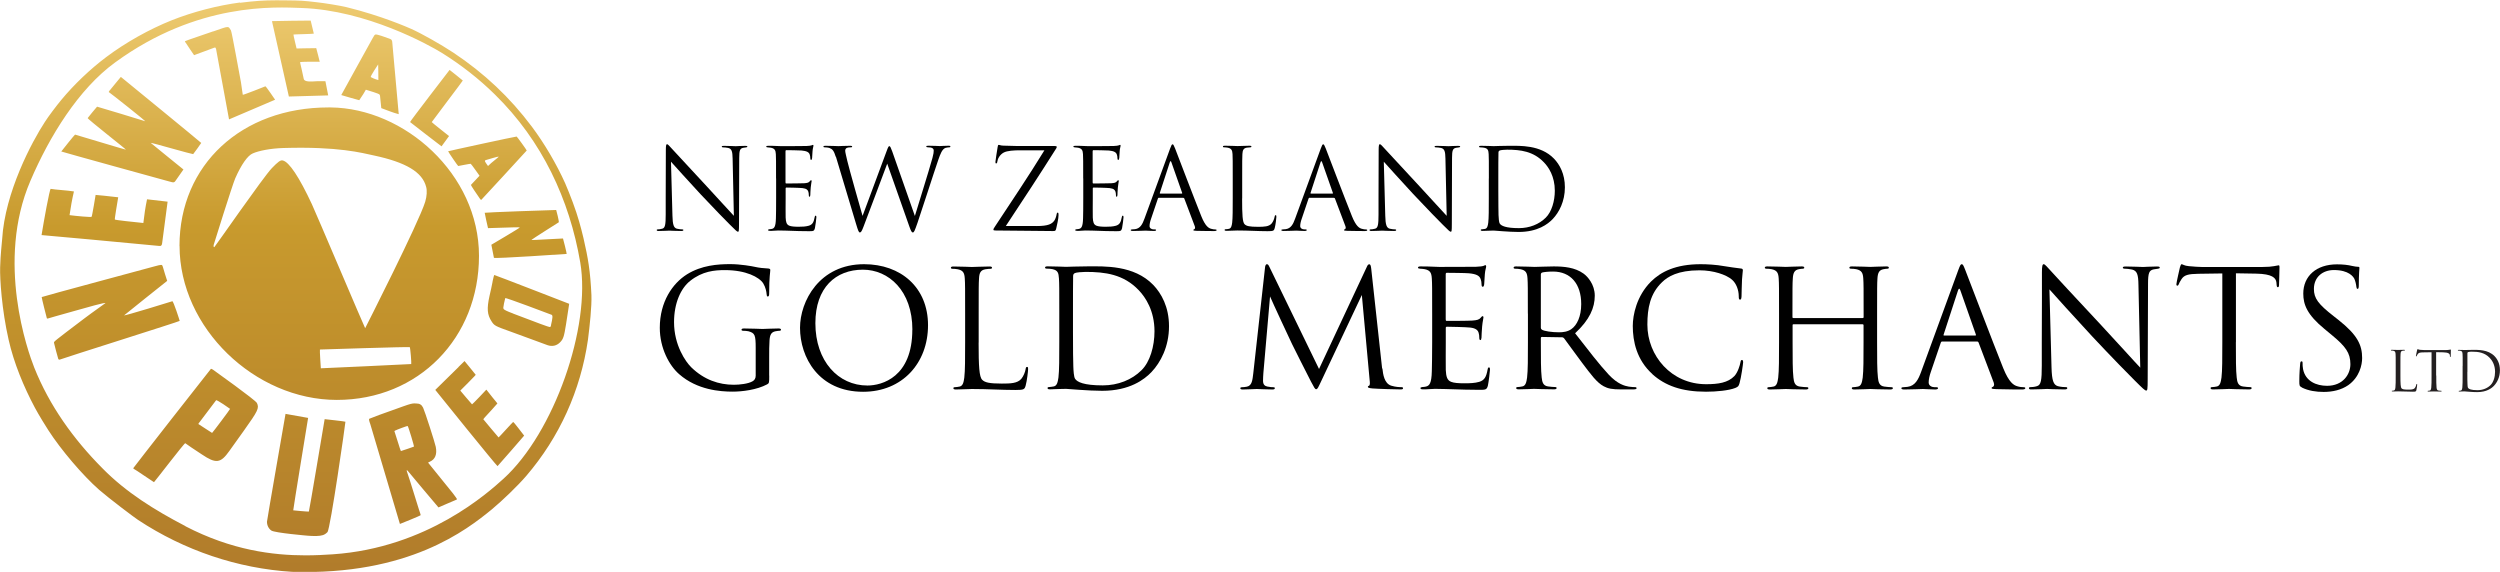
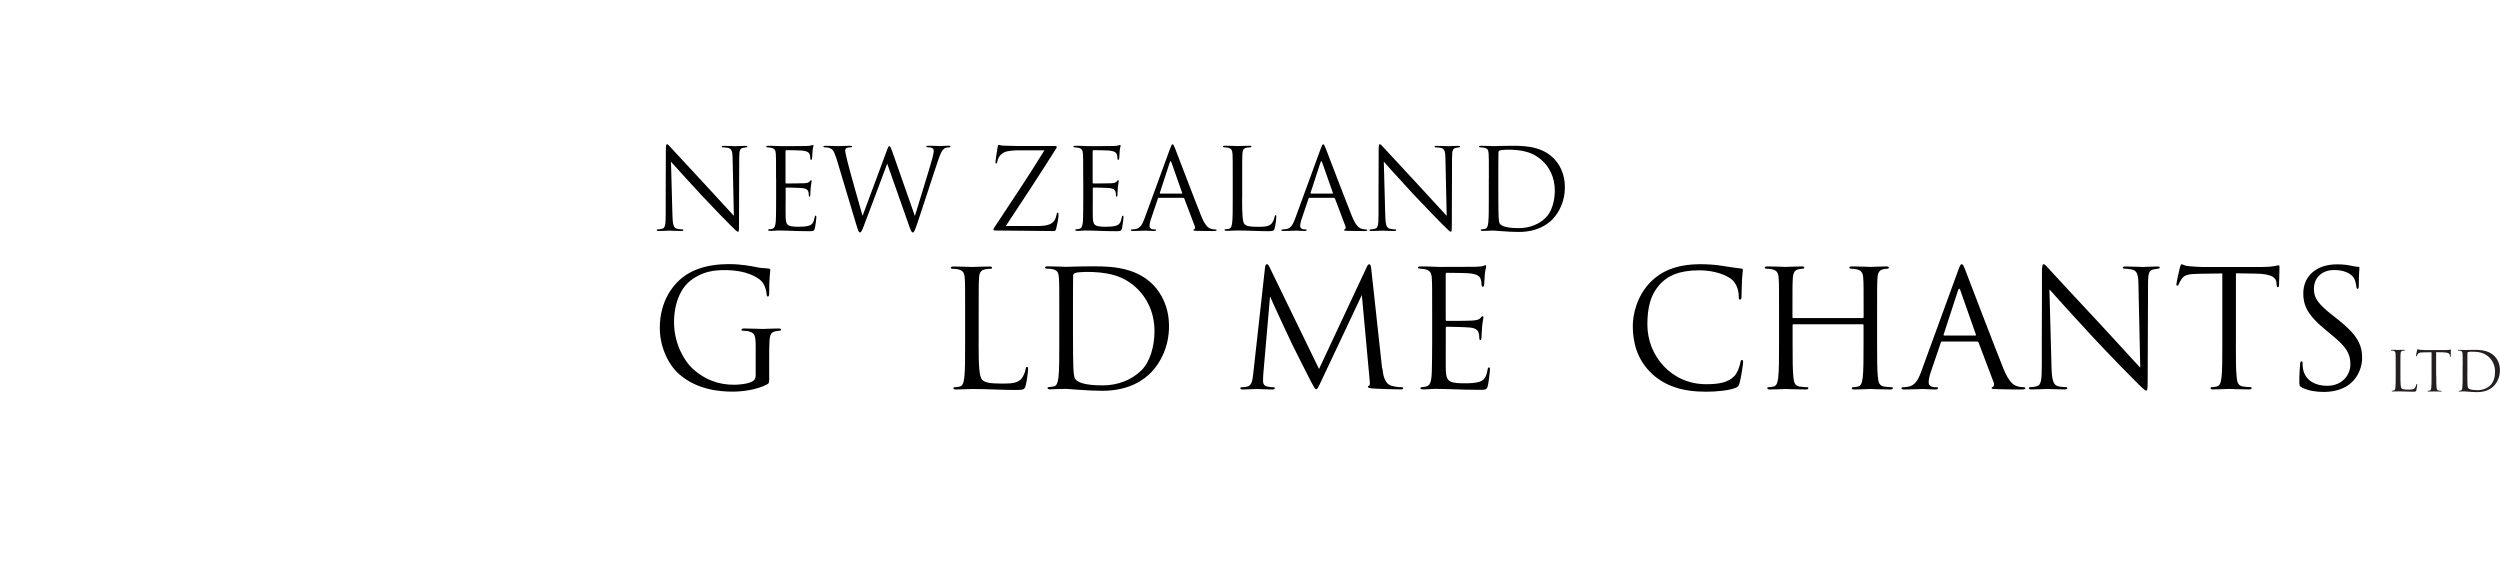
<svg xmlns="http://www.w3.org/2000/svg" id="Layer_1" viewBox="0 0 359.77 82.3">
  <defs>
    <style>.cls-1{clip-path:url(#clippath);}.cls-2{fill:none;}.cls-2,.cls-3,.cls-4,.cls-5{stroke-width:0px;}.cls-3{fill:url(#linear-gradient);}.cls-4{fill:#000;}.cls-5{fill:#231f20;}</style>
    <clipPath id="clippath">
      <path class="cls-2" d="M38.42,75.08c0,.53.24,1,.63,1.27.5.34,5.21.74,5.21.74.26.03.82.05,1.22.05.85-.03,1.22-.13,1.64-.56.42-.4,2.62-15.86,2.59-15.89-.03-.05-2.99-.37-2.99-.37,0,0-2.22,13.27-2.27,13.3-.03.03-2.22-.16-2.25-.18-.03-.05,2.14-13.3,2.14-13.3l-3.25-.58s-2.67,15.31-2.67,15.52M56.82,62.23c-.08-.16-.08-.18.03-.26.24-.13,1.77-.71,1.82-.66.11.11.95,2.91.9,2.96-.03.03-1.85.64-1.88.64-.05,0-.79-2.49-.87-2.67M59.71,58.05c-.42,0-.69.08-1.61.4-2.93,1.03-4.86,1.75-4.97,1.82-.05.05-.03.27.16.77.13.4,4.26,14.36,4.26,14.36,0,0,2.99-1.19,2.99-1.27,0-.05-.11-.4-.24-.77-.13-.37-1.4-4.57-1.67-5.29-.18-.5-.13-.53.16-.18.11.13,4.28,5.13,4.31,5.13s2.41-1.06,2.51-1.08c.08-.03.16-.08.16-.11s-.26-.4-.58-.82c-1.85-2.3-3.12-3.86-3.33-4.12l-.26-.32.26-.13c.77-.34,1.06-1.06.85-2.14-.11-.58-1.59-5.16-1.82-5.63-.22-.44-.49-.61-1.04-.61-.04,0-.08,0-.13,0M28.64,61.09c-.13-.08-.11-.11.08-.34.11-.16,2.33-3.09,2.38-3.15.1-.11,2.01,1.22,2.01,1.24.03.03-2.54,3.46-2.59,3.46s-1.8-1.19-1.88-1.22M19.17,67.38s.05.08.11.11c.16.05,2.83,1.9,2.88,1.9s4.39-5.68,4.5-5.61c.21.16,1.35.95,2.38,1.61,2.04,1.37,2.7,1.3,3.97-.5.24-.35,1.16-1.64,2.06-2.88,2.09-2.93,2.25-3.28,1.9-4.02-.24-.45-6.13-4.65-6.32-4.79-.11-.08-.26-.13-.29-.13-.05.03-11.18,14.25-11.18,14.3M66,52.81c-2.88,2.83-3.36,3.28-3.36,3.3s8.91,11.05,8.96,10.97c.34-.37,3.81-4.34,3.83-4.39-.37-.45-1.48-1.98-1.59-1.96-.05,0-2.04,2.22-2.09,2.22-.03,0-2.2-2.62-2.2-2.62l.21-.26c.13-.13,1.82-1.98,1.82-2.01-.03-.03-.32-.42-.69-.85-.34-.45-.9-1.14-.9-1.14l-1,1.06c-.56.58-1.03,1.06-1.06,1.06s-1.69-1.98-1.69-1.98l1.11-1.11c.98-.98,1.11-1.16,1.11-1.16,0,0-.48-.58-.87-1.08l-.74-.9-.87.85ZM73.85,45.12c-.93-.34-1.27-.53-1.35-.63-.11-.13-.08-.21.03-.82.08-.37.16-.71.18-.77.08-.1,6.4,2.3,6.48,2.33.34.08.37.18.24.93-.08.37-.16.71-.16.79-.03.08-.1.11-.18.11-.13,0-1.72-.58-5.24-1.93M70.89,40.52c-.1.5-.29,1.45-.45,2.09-.4,1.82-.32,2.67.29,3.62.4.63.5.69,2.72,1.48.79.29,2.25.82,3.25,1.19,1,.37,1.93.71,2.09.77.69.24,1.32.08,1.8-.4.48-.48.58-.82.87-2.62.32-2.11.45-2.93.45-2.93,0,0-10.69-4.15-10.79-4.15-.03.03-.13.45-.24.95M22.24,38.33c-.45.13-16.21,4.36-16.24,4.42-.03.03.71,2.99.74,3.04.03.05.08.08.13.05.05-.03,1.75-.5,3.73-1.06,1.98-.56,4.57-1.3,4.57-1.16,0,.03-1.8,1.27-3.01,2.19-4.57,3.46-4.39,3.33-4.39,3.52,0,.11.58,2.22.61,2.3.05.11.11.13.19.13.48-.21,17.29-5.5,17.29-5.58,0-.05-.9-2.86-1.06-2.83-.05.03-6.95,2.14-6.95,2.04,0-.03,6.21-4.97,6.21-4.97,0,0-.61-1.88-.63-2.04-.06-.18-.08-.26-.25-.26-.15,0-.42.07-.94.21M69.75,30.61c0,.05.45,2.19.48,2.22.01.01.92-.02,1.93-.06,1.23-.04,2.6-.09,2.65-.04.05.05-4.1,2.49-4.1,2.49,0,0,.34,1.8.37,1.88.03.16,10.47-.56,10.47-.56.03-.03-.5-2.19-.53-2.22-.01-.01-1.07.05-2.16.11-1.18.07-2.4.13-2.39.1,0-.05,3.89-2.51,3.94-2.54.08-.05-.34-1.74-.37-1.77,0,0-.01,0-.04,0-.68,0-10.25.35-10.25.4M7.3,27.17c-.16,0-1,4.68-1.32,6.66.58.03,11.85,1.08,16.9,1.56.1,0,.24.03.32-.05.08-.08.11-.18.13-.32.26-2.01.53-3.99.79-6-.98-.11-1.98-.24-2.96-.34-.24,1.14-.4,2.27-.53,3.41-1.3-.13-4.05-.42-4.1-.5-.05-.08.32-2.22.48-3.2-.93-.13-3.25-.34-3.25-.34,0,0-.5,3.09-.58,3.15-.08.08-2.22-.11-3.17-.24.16-1.14.37-2.3.63-3.41-.95-.16-2.62-.24-3.33-.37h0M69.97,23.52c-.26-.37-.26-.45.1-.53.11-.03,1.64-.5,1.69-.45.05.05-.85.71-1.08.93l-.45.42-.26-.37ZM64.49,21.77c0,.08,1.4,2.12,1.45,2.12.03,0,1.72-.34,1.8-.32.08.03,1.27,1.72,1.27,1.72,0,0-1.22,1.3-1.24,1.32-.03.05.85,1.35,1.29,1.98.08.13.18.21.21.16.05-.05,6.53-7.06,6.53-7.09.03-.03-1.4-2.01-1.45-2.01,0,0,0,0,0,0-.22,0-9.86,2.09-9.86,2.12M46.04,50.3s12.85-.42,12.93-.34c.08.08.26,2.33.21,2.43-.03.03-13.01.61-13.01.61,0,0-.18-2.62-.13-2.7M30.76,35.21c.03-.11,2.67-8.57,3.09-9.54.87-1.98,1.8-3.31,2.54-3.6.85-.37,2.49-.71,4.36-.77,7.99-.24,11.34.71,13.09,1.08,4.57.98,6.93,2.38,7.48,4.49.16.53.11,1.38-.13,2.17-.9,2.96-8.64,18.19-8.64,18.19-.05,0-7.14-16.73-7.67-17.85-1.8-3.86-3.28-6.11-4.2-6.29-.32-.08-.69.21-1.56,1.11-1.24,1.29-8.22,11.37-8.28,11.37-.11,0-.13-.13-.08-.37M25.84,35.39c0,11.79,10.84,22.16,22.63,22.16s20.46-8.94,20.46-20.73-10.76-21.26-21.36-21.36c-.1,0-.2,0-.3,0-12.48,0-21.44,8.24-21.44,19.94M15.82,12.97c-.16.18-.21.32-.11.32.05,0,5.45,4.26,5.16,4.15-.05-.03-6.82-2.09-6.9-2.09-.05.03-1.3,1.56-1.35,1.64-.08.11,5.55,4.5,5.5,4.55-.03.03-7.27-2.17-7.32-2.17s-1.98,2.41-1.98,2.43c.05.05,15.1,4.2,15.41,4.28.87.24.82.26,1.19-.29.19-.27.98-1.4.98-1.4,0,0-4.71-3.81-4.71-3.83,0-.04,1.53.38,3.06.81,1.5.42,3.01.83,3.05.81.05-.05,1.16-1.56,1.16-1.61s-11.39-9.36-11.45-9.41c-.05-.05-.11-.08-.13-.08-.05.03-1.48,1.82-1.56,1.9M59.02,17.57c.03.05,4.52,3.49,4.52,3.49l1.08-1.48s-2.51-1.98-2.49-2.01c.05-.11,4.47-5.92,4.47-5.98,0-.03-1.9-1.53-1.9-1.53,0,0-5.74,7.45-5.69,7.51M53.36,11.09c-.11-.08,1.06-1.82,1.06-1.82,0,0,.05,2.25.03,2.25s-.63-.16-1.08-.42M53.63,5.49c-.53.92-4.47,8.12-4.52,8.19.18.08,2.59.74,2.59.74.58-.85.71-1.08.95-1.51.5.16,1.85.55,1.96.69.08.11.1.26.1.4.05.53.1,1.03.16,1.56.82.29,1.66.66,2.51.87-.32-3.41-.61-6.93-.93-10.34,0-.11-.03-.24-.1-.34-.08-.11-.18-.13-.32-.19-.5-.16-.98-.37-1.48-.5-.22-.06-.35-.1-.45-.1-.19,0-.25.14-.47.53M30.68,4.51c-3.73,1.27-4.07,1.4-4.07,1.45,0,.03.05.13.13.21.03.08,1.19,1.77,1.19,1.77l.34-.13c.18-.08,2.41-.87,2.49-.92.26-.13.32-.05.4.53.05.32,1.8,9.76,1.8,9.76l6.63-2.83s-1.32-1.96-1.4-1.93c-.05.03-3.2,1.27-3.25,1.22-.03-.03-.11-.85-.26-1.77-.13-.63-1.32-7.32-1.45-7.51-.2-.3-.25-.47-.5-.47-.28,0-.8.2-2.04.63M39.14,3.05s2.41,10.79,2.43,10.84c3.22-.08,5.66-.16,5.66-.16l-.4-2.04s-1.16-.03-1.77.03q-1.27.08-1.35-.37c-.08-.37-.42-1.98-.53-2.38-.05-.13,2.83-.08,2.83-.08,0,0-.45-1.85-.5-1.96-.95,0-2.83.05-2.83.05,0,0-.48-1.98-.45-2.01.03-.03,2.93-.08,2.93-.13s-.45-1.88-.45-1.88c0,0-5.47.05-5.58.08M26.68,75.71c-4.42-2.3-8.54-4.86-11.92-8.3-4.18-4.2-7.64-9.02-9.83-14.51-.93-2.33-5.53-15.28-.56-26.86,2.75-6.43,6.93-13.22,12.19-17.05C28.48.28,39.69,1.02,43.42,1.15c9.31.32,18.32,5.31,20.2,6.48,2.75,1.72,5.26,3.67,7.61,5.98,6.79,6.66,10.73,15.12,12.27,24.14,1.59,9.28-3.78,24.56-11.05,31.15-2.14,1.93-10.92,9.94-24.56,10.87-1.18.08-2.49.15-3.91.15-4.71,0-10.65-.74-17.3-4.19M34.54.36c-3.17.42-6.72,1.32-9.86,2.57-3.17,1.27-6.58,3.17-9.36,5.26-2.33,1.74-4.71,4.02-6.5,6.19-.66.79-1.9,2.43-2.35,3.15-1.88,2.86-5.76,10.15-6.16,16.89-.03.5-.24,2.14-.29,4.05-.05,1.64.24,6.13,1.22,10.42.74,3.3,2.17,6.77,3.78,9.78.5.95,1.74,2.96,1.93,3.23,1.8,2.8,4.94,6.5,7.32,8.59,1.4,1.22,5.15,4.05,5.61,4.34,6.66,4.39,14.33,6.98,22.16,7.46,16.79.53,25.12-6.03,28.74-8.99,1.53-1.27,3.7-3.36,4.95-4.81,4.78-5.58,7.82-12.29,8.88-19.59.26-2.06.56-4.79.5-6.45-.16-3.46-.48-5.29-1.14-8.17-.13-.56-.5-2.01-.63-2.41-.45-1.61-1.3-3.86-2.01-5.5-1.22-2.72-2.99-5.74-4.79-8.14-3.17-4.23-6.85-7.69-11.29-10.65-1.8-1.19-4.65-2.8-6.11-3.44-.29-.13-4.23-1.88-9.31-3.12-.87-.21-3.12-.58-4.34-.71-1.82-.21-2.17-.24-4.34-.26-.5,0-.96-.01-1.38-.01-1.85,0-3.12.1-5.23.36" />
    </clipPath>
    <linearGradient id="linear-gradient" x1="103.19" y1="516.5" x2="104.19" y2="516.5" gradientTransform="translate(42549.27 8574.82) rotate(-90) scale(82.3 -82.3)" gradientUnits="userSpaceOnUse">
      <stop offset="0" stop-color="#b17c2b" />
      <stop offset=".6" stop-color="#c89a2d" />
      <stop offset="1" stop-color="#eecb71" />
    </linearGradient>
  </defs>
  <g class="cls-1">
-     <rect class="cls-3" x="-.6" y="0" width="85.74" height="82.8" />
-   </g>
+     </g>
  <path class="cls-4" d="M95.8,28.45c0-5.85.03-3.74.02-6.89,0-.63.05-.81.18-.81s.41.36.57.52c.24.28,2.66,2.88,5.15,5.56,1.61,1.72,3.37,3.7,3.89,4.23l-.18-8.23c-.02-1.05-.13-1.41-.63-1.54-.29-.06-.55-.08-.7-.08-.18,0-.23-.05-.23-.11,0-.1.13-.11.32-.11.73,0,1.51.05,1.69.05s.71-.05,1.38-.05c.18,0,.29.02.29.11,0,.06-.06.1-.18.11-.13.02-.23.03-.42.06-.45.1-.57.34-.57,1.46l-.03,9.47c0,1.07-.03,1.15-.15,1.15-.13,0-.32-.18-1.18-1.04-.18-.16-2.51-2.55-4.23-4.39-1.88-2.03-3.71-4.07-4.23-4.65l.21,7.76c.03,1.33.19,1.75.63,1.88.31.08.67.1.81.1.08,0,.13.03.13.1,0,.1-.1.13-.29.13-.92,0-1.57-.05-1.72-.05s-.83.05-1.56.05c-.16,0-.26-.02-.26-.13,0-.07.05-.1.13-.1.13,0,.42-.02.67-.1.41-.11.49-.58.49-2.06v-2.4Z" />
  <path class="cls-4" d="M111.68,25.68c0-2.53,0-2.98-.03-3.5-.03-.55-.16-.81-.7-.92-.11-.03-.32-.03-.47-.05-.11-.02-.21-.03-.21-.1,0-.1.08-.13.26-.13.37,0,.81,0,1.83.05.11,0,3.34,0,3.71-.02.36-.02.65-.05.75-.1.1-.05.13-.06.18-.06s.06.06.06.15c0,.11-.1.31-.13.76-.02.24-.03.55-.06.97-.02.16-.06.28-.13.28-.1,0-.13-.08-.13-.21,0-.21-.03-.41-.08-.54-.11-.37-.45-.53-1.17-.6-.28-.03-2.04-.05-2.22-.05-.06,0-.1.05-.1.16v4.47c0,.11.02.16.1.16.21,0,2.2,0,2.58-.03.44-.03.65-.08.81-.28.08-.1.13-.16.19-.16.05,0,.08.03.08.13s-.08.37-.13.91c-.05.5-.05.88-.06,1.1-.02.16-.05.24-.11.24-.1,0-.11-.13-.11-.26,0-.15-.02-.31-.06-.45-.06-.24-.26-.47-.84-.53-.44-.05-2.04-.08-2.32-.08-.08,0-.11.05-.11.11v1.43c0,.55-.02,2.43,0,2.77.03.67.13,1.02.53,1.18.28.11.71.15,1.35.15.49,0,1.02-.02,1.46-.15.52-.16.7-.5.83-1.2.03-.18.06-.24.15-.24.1,0,.1.13.1.24,0,.13-.13,1.23-.21,1.57-.11.42-.24.42-.88.42-1.2,0-1.73-.03-2.37-.05-.65-.02-1.39-.05-2.03-.05-.39,0-.78.07-1.2.05-.18,0-.26-.03-.26-.13,0-.05.08-.08.18-.1.16-.02.26-.02.37-.05.34-.08.55-.31.58-1.52.02-.63.03-1.46.03-2.9v-2.85Z" />
  <path class="cls-4" d="M120.27,22.56c-.26-.86-.47-1.1-.89-1.26-.21-.08-.62-.1-.73-.1-.08,0-.15-.02-.15-.11,0-.08.1-.11.26-.11.84,0,1.73.05,1.91.05.15,0,.86-.05,1.67-.05.23,0,.29.05.29.11,0,.1-.08.11-.16.11-.13,0-.44,0-.63.1-.1.05-.21.18-.21.39s.15.78.31,1.49c.24,1.04,1.93,6.99,2.19,7.89l3.45-9.29c.24-.67.31-.75.41-.75.11,0,.21.21.41.76l3.26,9.29c.47-1.59,1.96-6.29,2.53-8.36.16-.6.18-.83.18-1.04,0-.29-.18-.49-.92-.49-.08,0-.15-.05-.15-.11,0-.08.08-.11.28-.11.83,0,1.51.05,1.65.05.11,0,.81-.05,1.31-.05.15,0,.23.03.23.1,0,.08-.05.13-.15.13-.06,0-.37.02-.55.08-.49.18-.74.86-1.05,1.75-.71,2.06-2.35,7.21-2.98,9.03-.42,1.2-.5,1.39-.68,1.39-.16,0-.26-.21-.49-.84l-3.19-9.06c-.6,1.6-2.82,7.54-3.4,9.04-.26.68-.37.86-.53.86s-.24-.18-.57-1.28l-2.88-9.61Z" />
  <path class="cls-4" d="M149.17,32.53c1.7,0,2.22-.31,2.56-.79.15-.21.29-.65.32-.88.03-.16.06-.26.15-.26.1,0,.13.06.13.37,0,.5-.23,1.46-.32,1.86-.1.39-.11.42-.49.42-2.71,0-5.43-.08-8.27-.08-.2,0-.29-.02-.29-.13,0-.08.03-.16.23-.45,2.41-3.65,4.86-7.29,7.11-10.96h-3.52c-.83,0-1.82.05-2.33.32-.58.31-.88.91-.92,1.28-.03.24-.1.29-.18.29s-.1-.08-.1-.21c0-.19.24-1.67.32-2.15.03-.23.06-.31.16-.31.15,0,.24.1.68.11,1.54.06,2.32.05,2.82.05h4.52c.24,0,.32.03.32.13,0,.06,0,.1-.06.2-2.35,3.73-4.8,7.46-7.26,11.18h4.41Z" />
  <path class="cls-4" d="M155.88,25.68c0-2.53,0-2.98-.03-3.5-.03-.55-.16-.81-.7-.92-.11-.03-.32-.03-.47-.05-.11-.02-.21-.03-.21-.1,0-.1.08-.13.26-.13.37,0,.81,0,1.83.05.11,0,3.34,0,3.71-.02.36-.02.65-.05.75-.1.1-.05.13-.06.18-.06s.06.06.06.15c0,.11-.1.31-.13.76-.02.24-.03.55-.06.97-.02.16-.06.28-.13.28-.1,0-.13-.08-.13-.21,0-.21-.03-.41-.08-.54-.11-.37-.45-.53-1.17-.6-.28-.03-2.04-.05-2.22-.05-.06,0-.1.05-.1.16v4.47c0,.11.02.16.1.16.21,0,2.2,0,2.58-.03.44-.03.65-.08.81-.28.08-.1.13-.16.19-.16.05,0,.08.03.08.13s-.08.37-.13.91c-.05.5-.05.88-.06,1.1-.02.16-.05.24-.11.24-.1,0-.11-.13-.11-.26,0-.15-.02-.31-.06-.45-.06-.24-.26-.47-.84-.53-.44-.05-2.04-.08-2.32-.08-.08,0-.11.05-.11.11v1.43c0,.55-.02,2.43,0,2.77.03.67.13,1.02.53,1.18.28.11.71.15,1.35.15.49,0,1.02-.02,1.46-.15.52-.16.7-.5.83-1.2.03-.18.06-.24.15-.24.1,0,.1.13.1.24,0,.13-.13,1.23-.21,1.57-.11.42-.24.42-.88.42-1.2,0-1.73-.03-2.37-.05-.65-.02-1.39-.05-2.03-.05-.39,0-.78.07-1.2.05-.18,0-.26-.03-.26-.13,0-.05.08-.08.18-.1.16-.02.26-.02.37-.05.34-.08.55-.31.58-1.52.02-.63.03-1.46.03-2.9v-2.85Z" />
  <path class="cls-4" d="M166.79,28.45c-.08,0-.13.05-.16.13l-.97,2.87c-.15.41-.23.79-.23,1.09,0,.32.31.47.58.47h.15c.16,0,.21.03.21.1,0,.1-.15.13-.29.13-.39,0-1.04-.05-1.22-.05s-1.07.05-1.83.05c-.21,0-.31-.03-.31-.13,0-.06.08-.1.23-.1.11,0,.26-.02.39-.03.75-.1,1.07-.71,1.36-1.52l3.68-10.06c.19-.53.26-.63.36-.63s.16.08.36.58c.24.62,2.79,7.31,3.78,9.77.58,1.44,1.05,1.7,1.39,1.8.24.08.5.1.63.1.1,0,.18.02.18.1,0,.1-.15.13-.32.13-.24,0-1.43,0-2.54-.03-.31-.02-.49-.02-.49-.11,0-.06.05-.1.11-.11.1-.03.2-.18.1-.44l-1.51-3.99c-.03-.06-.06-.1-.15-.1h-3.49ZM170.06,27.86c.08,0,.08-.05.06-.11l-1.54-4.38c-.08-.24-.16-.24-.24,0l-1.43,4.38c-.03.08,0,.11.05.11h3.1Z" />
  <path class="cls-4" d="M178.75,28.56c0,2.38.06,3.42.36,3.71.26.26.68.37,1.94.37.86,0,1.57-.02,1.96-.49.21-.26.37-.67.42-.97.02-.13.05-.21.15-.21.08,0,.1.06.1.24s-.11,1.15-.24,1.62c-.11.37-.16.44-1.02.44-1.39,0-2.77-.1-4.34-.1-.5,0-.99.05-1.59.05-.18,0-.26-.03-.26-.13,0-.05.03-.1.13-.1.15,0,.34-.03.49-.06.32-.06.41-.42.47-.89.08-.68.08-1.96.08-3.52v-2.85c0-2.53,0-2.98-.03-3.5-.03-.55-.16-.81-.7-.92-.13-.03-.41-.05-.55-.05-.07,0-.13-.03-.13-.1,0-.1.08-.13.26-.13.73,0,1.75.05,1.83.05s1.26-.05,1.75-.05c.18,0,.26.03.26.13,0,.06-.06.1-.13.1-.11,0-.34.02-.54.05-.47.08-.6.36-.63.92-.03.52-.03.97-.03,3.5v2.88Z" />
  <path class="cls-4" d="M188.47,28.45c-.08,0-.13.05-.16.13l-.97,2.87c-.15.41-.23.79-.23,1.09,0,.32.31.47.58.47h.15c.16,0,.21.03.21.1,0,.1-.15.13-.29.13-.39,0-1.04-.05-1.22-.05s-1.07.05-1.83.05c-.21,0-.31-.03-.31-.13,0-.06.08-.1.23-.1.11,0,.26-.02.39-.03.75-.1,1.07-.71,1.36-1.52l3.68-10.06c.19-.53.26-.63.36-.63s.16.08.36.58c.24.62,2.79,7.31,3.78,9.77.58,1.44,1.05,1.7,1.39,1.8.24.08.5.1.63.1.1,0,.18.02.18.1,0,.1-.15.13-.32.13-.24,0-1.43,0-2.54-.03-.31-.02-.49-.02-.49-.11,0-.06.05-.1.11-.11.1-.03.2-.18.1-.44l-1.51-3.99c-.03-.06-.06-.1-.15-.1h-3.49ZM191.75,27.86c.08,0,.08-.05.06-.11l-1.54-4.38c-.08-.24-.16-.24-.24,0l-1.43,4.38c-.03.08,0,.11.05.11h3.1Z" />
  <path class="cls-4" d="M198.38,28.45c0-5.85.03-3.74.02-6.89,0-.63.05-.81.18-.81s.41.36.57.52c.24.28,2.66,2.88,5.15,5.56,1.61,1.72,3.37,3.7,3.89,4.23l-.18-8.23c-.02-1.05-.13-1.41-.63-1.54-.29-.06-.55-.08-.7-.08-.18,0-.23-.05-.23-.11,0-.1.13-.11.32-.11.73,0,1.51.05,1.69.05s.71-.05,1.38-.05c.18,0,.29.02.29.11,0,.06-.06.1-.18.11-.13.02-.23.03-.42.06-.45.1-.57.34-.57,1.46l-.03,9.47c0,1.07-.03,1.15-.15,1.15-.13,0-.32-.18-1.18-1.04-.18-.16-2.51-2.55-4.23-4.39-1.88-2.03-3.71-4.07-4.23-4.65l.21,7.76c.03,1.33.19,1.75.63,1.88.31.08.67.1.81.1.08,0,.13.03.13.1,0,.1-.1.13-.29.13-.92,0-1.57-.05-1.72-.05s-.83.05-1.56.05c-.16,0-.26-.02-.26-.13,0-.07.05-.1.13-.1.13,0,.42-.02.67-.1.41-.11.49-.58.49-2.06v-2.4Z" />
  <path class="cls-4" d="M214.26,25.68c0-2.53,0-2.98-.03-3.5-.03-.55-.11-.81-.65-.92-.13-.03-.41-.05-.55-.05-.11,0-.18-.03-.18-.1,0-.1.08-.13.26-.13.73,0,1.75.05,1.83.05.2,0,1.22-.05,2.19-.05,1.6,0,4.57-.15,6.5,1.85.81.84,1.57,2.19,1.57,4.12,0,2.04-.84,3.61-1.75,4.57-.7.73-2.16,1.86-4.91,1.86-.7,0-1.56-.05-2.25-.1-.71-.05-1.26-.1-1.35-.1-.03,0-.31,0-.65.02-.32,0-.7.03-.94.03-.18,0-.26-.03-.26-.13,0-.05.03-.1.16-.1.18-.02.31-.03.45-.06.32-.06.41-.42.47-.89.08-.68.08-1.96.08-3.52v-2.85ZM215.62,27.43c0,1.72.02,3.21.03,3.52.02.41.05,1.05.18,1.23.21.31.84.65,2.76.65,1.51,0,2.9-.55,3.86-1.51.84-.83,1.3-2.38,1.3-3.87,0-2.06-.89-3.39-1.56-4.08-1.52-1.6-3.37-1.83-5.3-1.83-.32,0-.92.05-1.05.11-.15.06-.2.15-.2.32-.02.55-.02,2.2-.02,3.45v2.01Z" />
  <path class="cls-4" d="M110.7,54.05c0,1.05-.02,1.1-.3,1.26-1.5.8-3.61,1.05-4.96,1.05-1.78,0-5.1-.23-7.7-2.51-1.43-1.24-2.79-3.75-2.79-6.67,0-3.75,1.83-6.39,3.91-7.7,2.11-1.31,4.43-1.47,6.23-1.47,1.47,0,3.14.3,3.58.4.49.12,1.31.21,1.9.23.23.02.28.12.28.21,0,.33-.16.98-.16,3.33,0,.37-.05.49-.21.49-.12,0-.14-.14-.16-.35-.02-.33-.14-.98-.49-1.55-.58-.89-2.48-1.9-5.5-1.9-1.48,0-3.23.14-5.01,1.55-1.36,1.08-2.32,3.21-2.32,5.95,0,3.3,1.66,5.69,2.48,6.49,1.85,1.8,3.98,2.51,6.13,2.51.84,0,2.06-.14,2.67-.49.3-.16.47-.42.47-.82v-3.98c0-1.9-.12-2.15-1.05-2.41-.19-.05-.58-.07-.8-.07-.09,0-.19-.05-.19-.14,0-.14.12-.19.37-.19,1.05,0,2.53.07,2.65.07s1.59-.07,2.29-.07c.26,0,.37.05.37.19,0,.09-.09.14-.19.14-.16,0-.3.02-.59.07-.63.12-.82.52-.87,1.33-.05.75-.05,1.45-.05,2.44v2.62Z" />
-   <path class="cls-4" d="M115.13,47.17c0-3.79,2.76-9.15,9.22-9.15,5.27,0,9.2,3.33,9.2,8.78s-3.7,9.58-9.34,9.58c-6.42,0-9.08-4.99-9.08-9.2M131.3,47.45c0-5.62-3.42-8.64-7.12-8.64-3.91,0-6.84,2.57-6.84,7.7,0,5.45,3.28,8.97,7.49,8.97,2.11,0,6.46-1.22,6.46-8.03" />
  <path class="cls-4" d="M140.83,49.3c0,3.44.09,4.94.52,5.36.37.37.98.54,2.81.54,1.24,0,2.27-.02,2.83-.7.3-.37.54-.96.61-1.4.02-.19.07-.3.21-.3.12,0,.14.09.14.35s-.16,1.66-.35,2.34c-.16.54-.23.63-1.47.63-2.01,0-4-.14-6.27-.14-.73,0-1.43.07-2.29.07-.26,0-.37-.05-.37-.19,0-.07.05-.14.19-.14.21,0,.49-.05.7-.09.47-.09.59-.61.68-1.29.12-.98.12-2.83.12-5.08v-4.12c0-3.65,0-4.31-.05-5.06-.05-.8-.23-1.17-1.01-1.33-.19-.05-.58-.07-.8-.07-.09,0-.19-.05-.19-.14,0-.14.12-.19.37-.19,1.05,0,2.53.07,2.65.07s1.83-.07,2.53-.07c.26,0,.37.05.37.19,0,.09-.09.14-.19.14-.16,0-.49.02-.77.07-.68.12-.87.51-.91,1.33-.05.75-.05,1.41-.05,5.06v4.17Z" />
  <path class="cls-4" d="M152.44,45.13c0-3.65,0-4.31-.05-5.06-.05-.8-.16-1.17-.94-1.34-.19-.05-.59-.07-.8-.07-.16,0-.26-.05-.26-.14,0-.14.12-.19.37-.19,1.05,0,2.53.07,2.65.07.28,0,1.76-.07,3.16-.07,2.32,0,6.6-.21,9.39,2.67,1.17,1.22,2.27,3.16,2.27,5.95,0,2.95-1.22,5.22-2.53,6.6-1.01,1.05-3.11,2.69-7.09,2.69-1.01,0-2.25-.07-3.25-.14-1.03-.07-1.83-.14-1.94-.14-.05,0-.45,0-.94.02-.47,0-1.01.05-1.36.05-.26,0-.37-.05-.37-.19,0-.07.05-.14.23-.14.26-.02.45-.05.66-.09.47-.09.58-.61.68-1.29.12-.98.12-2.83.12-5.08v-4.12ZM154.41,47.66c0,2.48.02,4.64.05,5.08.02.59.07,1.52.26,1.78.3.45,1.22.94,3.98.94,2.18,0,4.19-.8,5.57-2.18,1.22-1.19,1.87-3.44,1.87-5.6,0-2.97-1.29-4.89-2.25-5.9-2.2-2.32-4.87-2.65-7.66-2.65-.47,0-1.34.07-1.52.16-.21.09-.28.21-.28.47-.02.8-.02,3.18-.02,4.99v2.9Z" />
  <path class="cls-4" d="M198.94,53.02c.09.84.26,2.15,1.26,2.48.68.21,1.22.21,1.45.21.12,0,.26.02.26.14,0,.14-.07.19-.35.19-.52,0-3.18-.07-4.05-.14-.54-.05-.66-.12-.66-.23,0-.09.05-.12.16-.16.16-.07.14-.42.09-.84l-1.12-12.22-5.81,12.32c-.49,1.03-.56,1.24-.77,1.24-.16,0-.28-.23-.73-1.08-.61-1.15-2.62-5.2-2.74-5.43-.21-.42-2.9-6.2-3.16-6.84l-.96,11.03c-.02.37-.05.7-.05,1.1,0,.58.28.77.63.84.4.09.7.09.84.09s.23.05.23.12c0,.16-.12.21-.35.21-.87,0-2.06-.07-2.25-.07-.21,0-1.34.07-1.97.07-.23,0-.4-.02-.4-.19,0-.09.12-.14.23-.14.19,0,.35,0,.7-.07.77-.14.82-.98.94-1.94l1.69-15.22c.02-.26.12-.47.26-.47s.23.09.35.35l7.16,14.73,6.88-14.7c.09-.21.19-.37.35-.37s.23.19.28.63l1.57,14.38Z" />
  <path class="cls-4" d="M206.1,45.13c0-3.65,0-4.31-.05-5.06-.05-.8-.23-1.17-1.01-1.33-.16-.05-.47-.05-.68-.07-.16-.02-.3-.05-.3-.14,0-.14.12-.19.37-.19.54,0,1.17,0,2.65.07.16,0,4.82,0,5.36-.02.51-.02.94-.07,1.08-.14.14-.07.19-.09.26-.09s.09.09.09.21c0,.16-.14.45-.19,1.1-.02.35-.05.8-.09,1.4-.02.23-.09.4-.19.4-.14,0-.19-.12-.19-.3,0-.3-.05-.59-.12-.77-.16-.54-.66-.77-1.69-.87-.4-.05-2.95-.07-3.21-.07-.09,0-.14.07-.14.23v6.46c0,.16.02.23.14.23.3,0,3.18,0,3.72-.05.63-.05.94-.12,1.17-.4.12-.14.19-.23.28-.23.07,0,.12.05.12.19s-.12.54-.19,1.31c-.07.73-.07,1.26-.09,1.59-.02.23-.07.35-.16.35-.14,0-.16-.19-.16-.37,0-.21-.02-.45-.09-.66-.09-.35-.37-.68-1.22-.77-.63-.07-2.95-.12-3.35-.12-.12,0-.16.07-.16.16v2.06c0,.8-.02,3.51,0,4,.05.96.19,1.48.77,1.71.4.16,1.03.21,1.94.21.7,0,1.47-.02,2.11-.21.75-.23,1.01-.73,1.19-1.73.05-.26.09-.35.21-.35.14,0,.14.19.14.35,0,.19-.19,1.78-.3,2.27-.16.61-.35.61-1.26.61-1.73,0-2.51-.05-3.42-.07-.94-.02-2.01-.07-2.93-.07-.56,0-1.12.09-1.73.07-.26,0-.37-.05-.37-.19,0-.07.12-.12.26-.14.23-.02.37-.02.54-.07.49-.12.8-.45.84-2.2.02-.91.05-2.11.05-4.19v-4.12Z" />
-   <path class="cls-4" d="M219.87,45.13c0-3.65,0-4.31-.05-5.06-.05-.8-.23-1.17-1.01-1.33-.19-.05-.58-.07-.8-.07-.09,0-.19-.05-.19-.14,0-.14.12-.19.37-.19,1.05,0,2.53.07,2.65.07.26,0,2.04-.07,2.76-.07,1.47,0,3.04.14,4.28,1.03.59.42,1.62,1.57,1.62,3.18,0,1.73-.73,3.46-2.83,5.41,1.92,2.46,3.51,4.54,4.87,5.99,1.26,1.33,2.27,1.59,2.86,1.69.45.07.77.07.91.07.12,0,.21.07.21.14,0,.14-.14.19-.56.19h-1.66c-1.31,0-1.9-.12-2.51-.45-1.01-.54-1.83-1.68-3.16-3.44-.98-1.29-2.08-2.86-2.55-3.47-.09-.09-.16-.14-.3-.14l-2.88-.05c-.12,0-.16.07-.16.19v.56c0,2.25,0,4.1.12,5.08.07.68.21,1.19.91,1.29.33.05.84.09,1.05.09.14,0,.19.07.19.14,0,.12-.12.19-.37.19-1.29,0-2.76-.07-2.88-.07-.02,0-1.5.07-2.2.07-.26,0-.37-.05-.37-.19,0-.07.05-.14.19-.14.21,0,.49-.05.7-.09.47-.09.59-.61.68-1.29.12-.98.12-2.83.12-5.08v-4.12ZM221.74,47.17c0,.12.05.21.16.28.35.21,1.43.37,2.46.37.56,0,1.22-.07,1.76-.45.82-.56,1.43-1.83,1.43-3.61,0-2.93-1.55-4.68-4.05-4.68-.7,0-1.34.07-1.57.14-.12.05-.19.14-.19.28v7.66Z" />
  <path class="cls-4" d="M237.8,53.84c-2.27-2.04-2.83-4.71-2.83-6.93,0-1.57.54-4.31,2.62-6.39,1.41-1.4,3.54-2.5,7.14-2.5.94,0,2.25.07,3.39.28.89.16,1.62.23,2.48.35.16.02.21.12.21.26,0,.19-.07.47-.12,1.31-.05.77-.05,2.06-.07,2.41-.02.35-.07.49-.21.49-.16,0-.19-.16-.19-.49,0-.91-.37-1.87-.98-2.39-.82-.7-2.62-1.34-4.68-1.34-3.11,0-4.56.91-5.38,1.71-1.71,1.64-2.11,3.72-2.11,6.11,0,4.47,3.44,8.57,8.45,8.57,1.76,0,3.14-.21,4.07-1.17.49-.52.8-1.55.87-1.97.05-.26.09-.35.23-.35.12,0,.16.16.16.35,0,.16-.28,2.2-.52,3-.14.45-.19.49-.61.68-.94.37-2.72.54-4.21.54-3.51,0-5.88-.87-7.73-2.53" />
  <path class="cls-4" d="M268.05,45.77c.07,0,.14-.02.14-.14v-.49c0-3.65,0-4.31-.05-5.06-.05-.8-.23-1.17-1.01-1.34-.19-.05-.59-.07-.8-.07-.09,0-.19-.05-.19-.14,0-.14.12-.19.37-.19,1.05,0,2.53.07,2.65.07s1.59-.07,2.29-.07c.26,0,.37.05.37.19,0,.09-.09.14-.19.14-.16,0-.3.02-.58.07-.63.12-.82.52-.87,1.34-.05.75-.05,1.4-.05,5.06v4.12c0,2.25,0,4.1.12,5.08.07.68.21,1.19.91,1.29.33.05.84.09,1.05.09.14,0,.19.07.19.14,0,.12-.12.19-.37.19-1.29,0-2.76-.07-2.88-.07s-1.59.07-2.29.07c-.26,0-.37-.05-.37-.19,0-.07.05-.14.19-.14.21,0,.49-.05.7-.09.47-.09.58-.61.68-1.29.12-.98.12-2.83.12-5.08v-2.46c0-.09-.07-.14-.14-.14h-9.93c-.07,0-.14.02-.14.14v2.46c0,2.25,0,4.1.12,5.08.07.68.21,1.19.91,1.29.33.05.84.09,1.05.09.14,0,.19.07.19.14,0,.12-.12.19-.37.19-1.29,0-2.76-.07-2.88-.07s-1.59.07-2.29.07c-.26,0-.37-.05-.37-.19,0-.07.05-.14.19-.14.21,0,.49-.05.7-.09.47-.09.59-.61.68-1.29.12-.98.12-2.83.12-5.08v-4.12c0-3.65,0-4.31-.05-5.06-.05-.8-.23-1.17-1.01-1.34-.19-.05-.58-.07-.8-.07-.09,0-.19-.05-.19-.14,0-.14.12-.19.37-.19,1.05,0,2.53.07,2.65.07s1.59-.07,2.29-.07c.26,0,.37.05.37.19,0,.09-.09.14-.19.14-.16,0-.3.02-.59.07-.63.12-.82.52-.87,1.34-.05.75-.05,1.4-.05,5.06v.49c0,.12.07.14.14.14h9.93Z" />
  <path class="cls-4" d="M279.52,49.14c-.12,0-.19.07-.23.19l-1.41,4.14c-.21.58-.33,1.15-.33,1.57,0,.47.45.68.84.68h.21c.23,0,.3.05.3.14,0,.14-.21.19-.42.19-.56,0-1.5-.07-1.76-.07s-1.55.07-2.65.07c-.3,0-.45-.05-.45-.19,0-.09.12-.14.33-.14.16,0,.37-.02.56-.05,1.08-.14,1.55-1.03,1.97-2.2l5.31-14.54c.28-.77.37-.91.52-.91s.23.12.51.84c.35.89,4.03,10.56,5.46,14.12.84,2.08,1.52,2.46,2.01,2.6.35.12.73.14.91.14.14,0,.26.02.26.14,0,.14-.21.19-.47.19-.35,0-2.06,0-3.68-.05-.45-.02-.7-.02-.7-.16,0-.09.07-.14.16-.16.14-.05.28-.26.14-.63l-2.18-5.76c-.05-.09-.09-.14-.21-.14h-5.03ZM284.25,48.29c.12,0,.12-.07.09-.16l-2.22-6.32c-.12-.35-.23-.35-.35,0l-2.06,6.32c-.05.12,0,.16.07.16h4.47Z" />
  <path class="cls-4" d="M293.83,49.14c0-8.45.05-5.41.02-9.95,0-.91.07-1.17.26-1.17s.59.52.82.75c.35.4,3.84,4.17,7.45,8.03,2.32,2.48,4.87,5.34,5.62,6.11l-.26-11.89c-.02-1.52-.19-2.04-.91-2.23-.42-.09-.8-.12-1.01-.12-.26,0-.33-.07-.33-.16,0-.14.19-.16.47-.16,1.05,0,2.18.07,2.44.07s1.03-.07,1.99-.07c.26,0,.42.02.42.16,0,.09-.09.14-.26.16-.19.02-.33.05-.61.09-.66.14-.82.49-.82,2.11l-.05,13.67c0,1.55-.05,1.66-.21,1.66-.19,0-.47-.26-1.71-1.5-.26-.23-3.63-3.68-6.11-6.34-2.72-2.93-5.36-5.88-6.11-6.72l.3,11.21c.05,1.92.28,2.53.91,2.72.44.12.96.14,1.17.14.12,0,.19.05.19.14,0,.14-.14.19-.42.19-1.34,0-2.27-.07-2.48-.07s-1.19.07-2.25.07c-.23,0-.37-.02-.37-.19,0-.09.07-.14.19-.14.19,0,.61-.02.96-.14.59-.16.7-.84.7-2.97v-3.46Z" />
  <path class="cls-4" d="M321.76,49.25c0,2.25,0,4.1.12,5.08.07.68.21,1.19.91,1.29.33.05.84.09,1.05.09.14,0,.19.07.19.14,0,.12-.12.19-.37.19-1.29,0-2.76-.07-2.88-.07s-1.59.07-2.29.07c-.26,0-.37-.05-.37-.19,0-.07.05-.14.19-.14.21,0,.49-.05.7-.09.47-.09.58-.61.68-1.29.12-.98.12-2.83.12-5.08v-9.9c-1.15.02-2.32.02-3.47.05-1.45.02-2.01.19-2.39.75-.26.4-.33.56-.4.73-.07.19-.14.23-.23.23-.07,0-.12-.07-.12-.21,0-.23.47-2.25.51-2.43.05-.14.14-.45.23-.45.16,0,.4.23,1.03.28.68.07,1.57.12,1.85.12h8.78c.75,0,1.29-.05,1.66-.12.35-.05.56-.12.66-.12.12,0,.12.14.12.28,0,.7-.07,2.32-.07,2.57,0,.21-.07.3-.16.3-.12,0-.16-.07-.19-.4,0-.09-.02-.16-.02-.26-.07-.7-.63-1.24-2.88-1.29-.98-.02-1.97-.02-2.95-.05v9.9Z" />
  <path class="cls-4" d="M331.24,55.74c-.33-.16-.35-.26-.35-.89,0-1.17.09-2.11.12-2.48.02-.26.07-.37.19-.37.14,0,.16.07.16.26,0,.21,0,.54.07.87.35,1.73,1.9,2.39,3.46,2.39,2.25,0,3.35-1.62,3.35-3.11,0-1.62-.68-2.55-2.69-4.21l-1.05-.87c-2.48-2.04-3.04-3.49-3.04-5.08,0-2.51,1.87-4.21,4.85-4.21.91,0,1.59.09,2.18.23.45.09.63.12.82.12s.23.05.23.16-.09.89-.09,2.48c0,.37-.05.54-.16.54-.14,0-.16-.12-.19-.3-.02-.28-.16-.91-.3-1.17-.14-.26-.77-1.24-2.93-1.24-1.62,0-2.88,1.01-2.88,2.72,0,1.34.61,2.18,2.86,3.93l.66.52c2.76,2.18,3.42,3.63,3.42,5.5,0,.96-.37,2.74-1.99,3.89-1.01.7-2.27.98-3.54.98-1.1,0-2.18-.16-3.14-.63" />
  <path class="cls-5" d="M345.44,54.07c0,1.17.03,1.68.17,1.82.13.13.33.18.95.18.42,0,.77,0,.96-.24.1-.13.18-.33.21-.48,0-.06.02-.1.07-.1.04,0,.05.03.05.12s-.06.56-.12.79c-.06.18-.08.21-.5.21-.68,0-1.36-.05-2.13-.05-.25,0-.48.02-.78.02-.09,0-.13-.02-.13-.06,0-.02.02-.05.06-.05.07,0,.17-.02.24-.03.16-.03.2-.21.23-.44.04-.33.04-.96.04-1.72v-1.4c0-1.24,0-1.46-.02-1.72-.02-.27-.08-.4-.34-.45-.06-.02-.2-.02-.27-.02-.03,0-.06-.02-.06-.05,0-.05.04-.06.13-.06.36,0,.86.02.9.02s.62-.02.86-.02c.09,0,.13.02.13.06,0,.03-.03.05-.06.05-.06,0-.17,0-.26.02-.23.04-.29.17-.31.45-.02.25-.02.48-.02,1.72v1.41Z" />
  <path class="cls-5" d="M350.6,54.05c0,.76,0,1.39.04,1.72.02.23.07.41.31.44.11.02.29.03.36.03.05,0,.06.02.06.05,0,.04-.04.06-.13.06-.44,0-.94-.02-.98-.02s-.54.02-.78.02c-.09,0-.13-.02-.13-.06,0-.02.02-.05.06-.05.07,0,.17-.02.24-.03.16-.03.2-.21.23-.44.04-.33.04-.96.04-1.72v-3.36c-.39,0-.79,0-1.18.02-.49,0-.68.06-.81.25-.09.13-.11.19-.14.25-.02.06-.05.08-.08.08-.02,0-.04-.02-.04-.07,0-.08.16-.76.17-.83.02-.05.05-.15.08-.15.06,0,.13.08.35.1.23.02.53.04.63.04h2.98c.25,0,.44-.02.56-.04.12-.02.19-.04.22-.04.04,0,.04.05.04.1,0,.24-.02.79-.02.87,0,.07-.02.1-.06.1-.04,0-.06-.02-.06-.14,0-.03,0-.06,0-.09-.02-.24-.21-.42-.98-.44-.33,0-.67,0-1-.02v3.36Z" />
  <path class="cls-5" d="M354.4,52.65c0-1.24,0-1.46-.02-1.72-.02-.27-.06-.4-.32-.45-.06-.02-.2-.02-.27-.02-.06,0-.09-.02-.09-.05,0-.05.04-.06.13-.06.36,0,.86.02.9.02.1,0,.6-.02,1.07-.02.79,0,2.24-.07,3.19.91.4.41.77,1.07.77,2.02,0,1-.41,1.77-.86,2.24-.34.36-1.06.91-2.41.91-.34,0-.76-.02-1.1-.05-.35-.02-.62-.05-.66-.05-.02,0-.15,0-.32,0-.16,0-.34.02-.46.02-.09,0-.13-.02-.13-.06,0-.02.02-.05.08-.05.09,0,.15-.02.22-.03.16-.03.2-.21.23-.44.04-.33.04-.96.04-1.72v-1.4ZM355.07,53.51c0,.84,0,1.57.02,1.72,0,.2.02.52.09.6.1.15.41.32,1.35.32.74,0,1.42-.27,1.89-.74.41-.41.64-1.17.64-1.9,0-1.01-.44-1.66-.76-2-.75-.79-1.65-.9-2.6-.9-.16,0-.45.02-.52.06-.07.03-.1.07-.1.16,0,.27,0,1.08,0,1.69v.99Z" />
</svg>